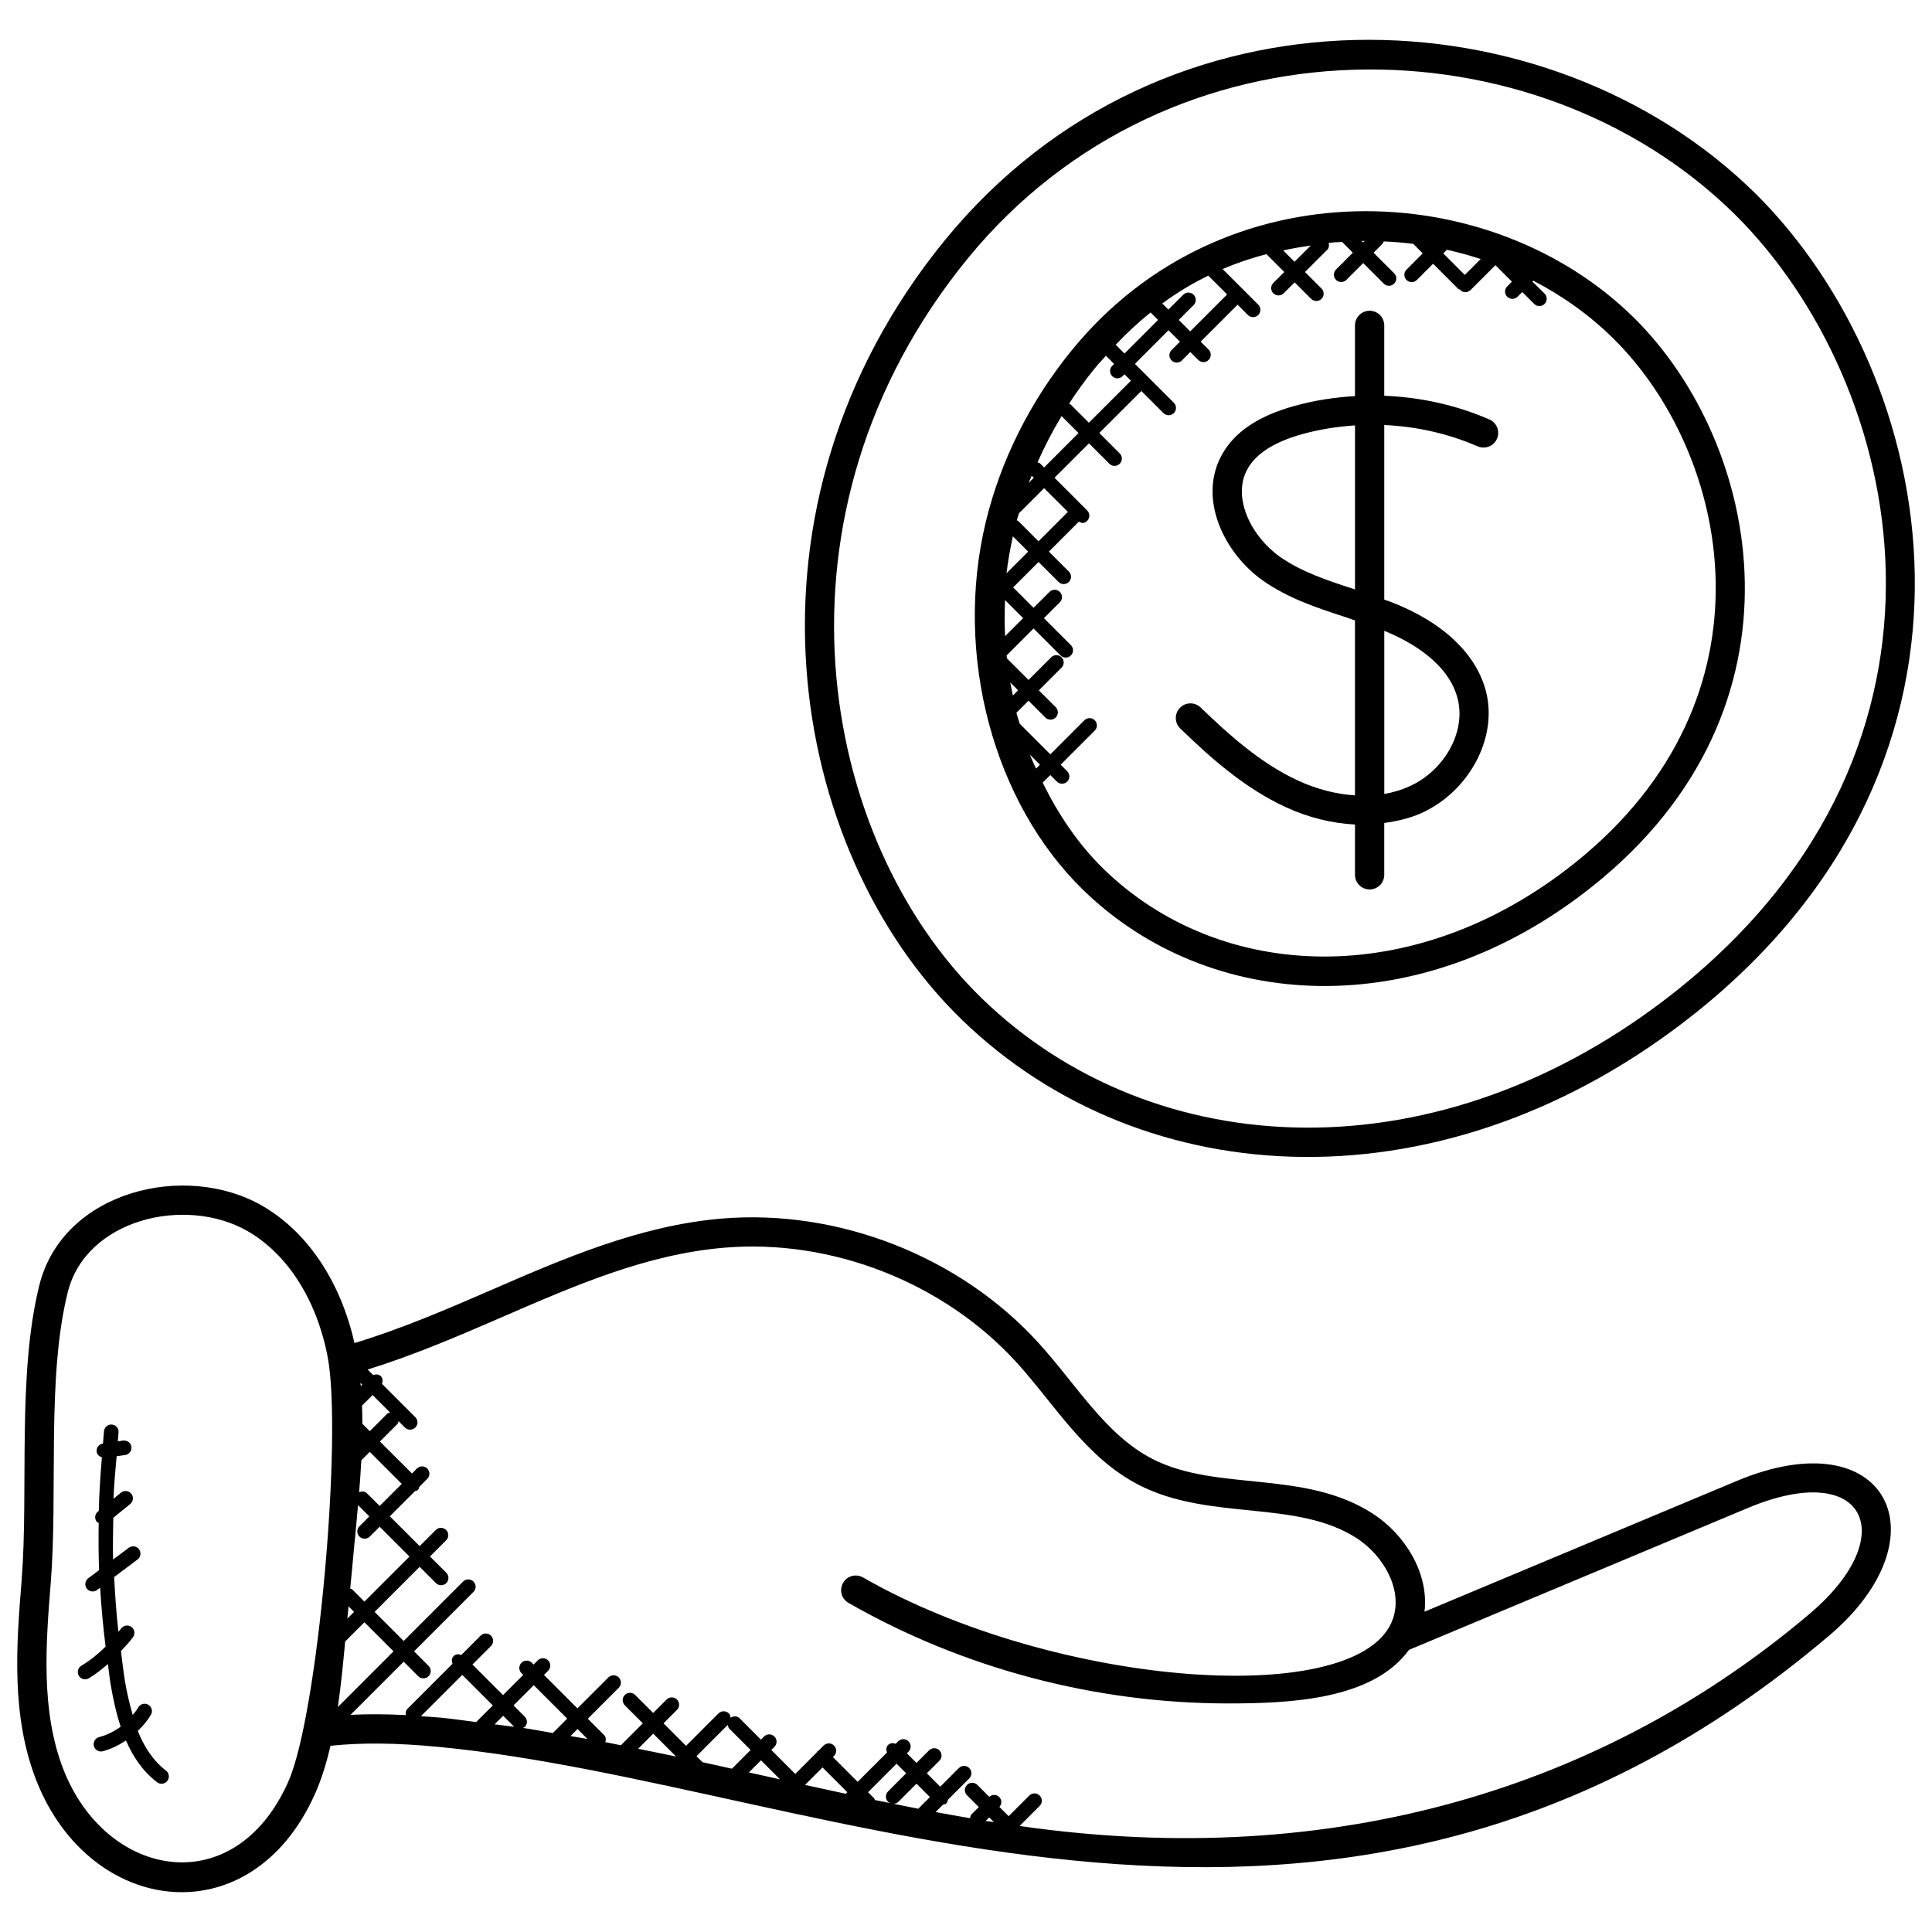
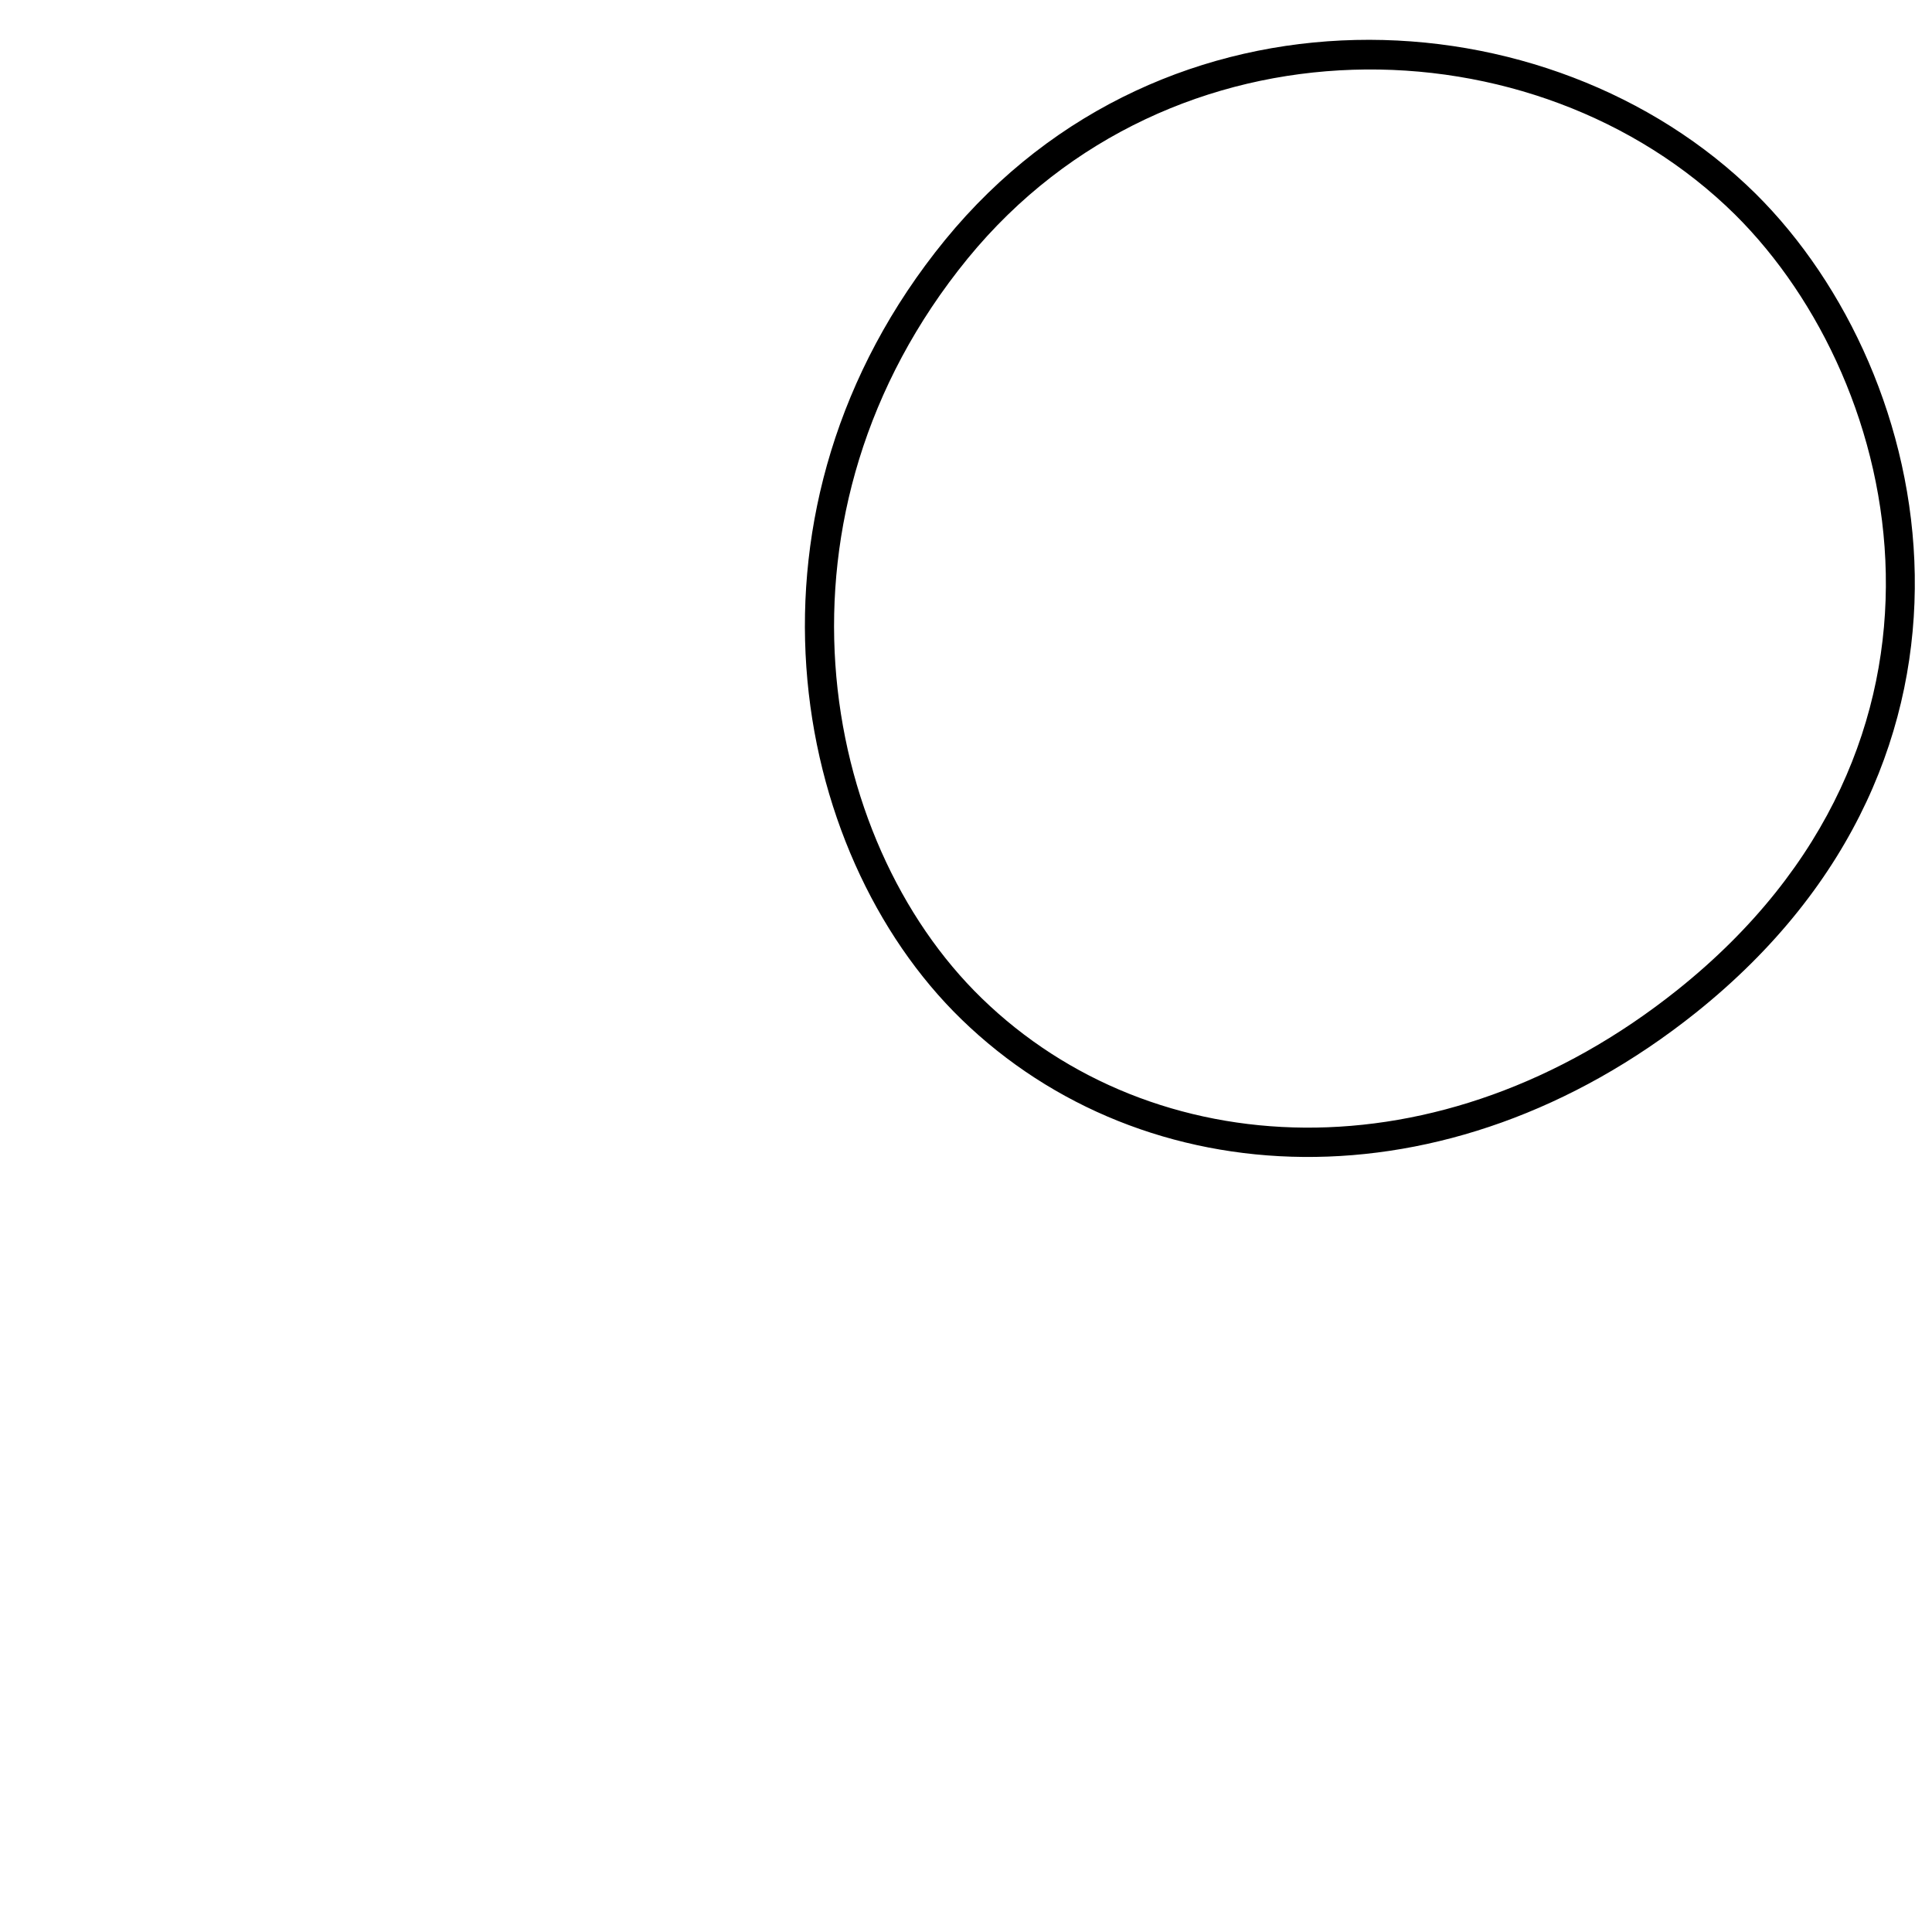
<svg xmlns="http://www.w3.org/2000/svg" id="Layer_1" enable-background="new 0 0 66 66" height="512" viewBox="0 0 66 66" width="512">
  <g>
-     <path d="m36.623 11.954c-1.424 1.741-2.443 3.777-2.95 5.888-1.086 4.524.256 9.575 3.34 12.57 4.29 4.166 11.464 4.605 17.403-.146 7.624-6.086 5.743-15.117 1.409-19.404-4.905-4.85-14.038-5.23-19.202 1.092zm13.417-2.562-.736-.736.124-.124c.391.087.776.193 1.154.317zm-3.475-1.11-.048-.048c.033-.001.067-.005.101-.005zm-1.785.104-.557.556-.389-.388c.307-.066.623-.121.946-.168zm-4.004 1.682c-.098-.098-.256-.098-.354 0l-.508.508-.209-.209c.499-.367 1.023-.684 1.573-.951l.643.643-1.262 1.262-.391-.391.508-.508c.098-.098.098-.256 0-.354zm-1.471.606.256.256-1.147 1.148-.3-.3c.384-.408.782-.773 1.191-1.104zm-1.909 1.913c.126-.155.257-.289.385-.434l.279.279-.065.065c-.098.098-.098.256 0 .354.097.097.255.098.354 0l.065-.065.22.22-1.436 1.435-.629-.629c-.014-.014-.034-.011-.05-.021.271-.415.562-.818.877-1.204zm-2.213 13.193.343.343-.134.134c-.071-.159-.146-.314-.209-.477zm-.67-2.465.267.267-.178.178c-.031-.148-.063-.296-.089-.445zm-.179-2.816.618.618-.617.616c-.021-.411-.018-.821-.001-1.234zm.268-2.176.521.521-.738.738c.049-.423.126-.842.217-1.259zm.178-.529c-.012-.012-.03-.009-.044-.018.023-.086.053-.171.078-.256.006-.005.014-.003.019-.008l.836-.835.811.811-1.003 1.003zm.358-1.295c.032-.083.073-.163.106-.246l.07.07zm.393-.667c-.024-.024-.058-.024-.088-.036.24-.541.512-1.069.822-1.581l.579.579-1.176 1.176zm18.261 13.653c-5.488 4.387-12.122 4.055-16.082.21-.855-.83-1.544-1.847-2.09-2.959l.26-.259.223.223c.099.099.257.096.354 0 .098-.098.098-.256 0-.354l-.223-.223 1.164-1.164c.098-.098.098-.256 0-.353-.099-.099-.257-.097-.354 0l-1.163 1.164-1.045-1.045c-.037-.126-.082-.248-.114-.375l.413-.413.575.575c.097.097.255.098.354 0 .098-.098.098-.256 0-.354l-.575-.575.775-.775c.098-.098.098-.256 0-.354s-.256-.098-.353 0l-.775.775-.739-.739c-.003-.033-.004-.066-.008-.1l.919-.919.921.921c.097.097.255.098.354 0 .098-.098.098-.256 0-.353l-.921-.921.544-.543c.098-.098.098-.256 0-.354-.097-.097-.255-.099-.354 0l-.544.543-.697-.697.868-.869.682.682c.097.097.255.098.353 0s.098-.256 0-.354l-.682-.682 1.023-1.023c.094.048.177.08.285-.028.098-.098.098-.256 0-.354l-1.116-1.117 1.176-1.176.697.697c.097.097.255.098.354 0 .098-.098.098-.256 0-.353l-.697-.698 1.436-1.435.756.756c.097.097.255.098.354 0 .098-.098.098-.256 0-.354l-1.329-1.329 1.147-1.148.391.391-.287.287c-.098.098-.098.256 0 .353.097.097.255.098.354 0l.287-.287.272.272c.097.097.255.098.353 0s.098-.256 0-.354l-.272-.272 1.262-1.262.351.352c.097.097.255.098.354 0 .098-.098.098-.256 0-.354l-1.217-1.217c.475-.201.972-.372 1.496-.509l.611.611-.374.373c-.098.098-.098.256 0 .354.099.099.257.096.354 0l.374-.373.563.563c.097.097.255.098.354 0 .098-.098.098-.256 0-.354l-.563-.563.759-.759c.065-.065.07-.151.049-.234.635-.067-.084.004.458-.035l.368.368-.575.575c-.098.098-.098.256 0 .354.097.097.255.098.354 0l.575-.575.703.703c.097.097.255.098.354 0 .098-.098.098-.256 0-.353l-.703-.703.315-.315c.02-.02.018-.048.03-.071.339.014.675.041 1.01.083l.324.325-.554.555c-.098.098-.098.256 0 .354.096.096.255.099.354 0l.554-.555.858.858c.017.017.042.015.063.026.004.004.002.01.006.014.097.097.255.098.354 0l.849-.849.563.564-.161.161c-.098.098-.098.256 0 .353.097.097.255.098.354 0l.161-.161.407.407c.099.099.257.096.354 0 .098-.098.098-.256 0-.354l-.414-.406.032-.032c1.01.524 1.938 1.188 2.74 1.982 3.962 3.919 5.782 12.233-1.33 17.912z" />
    <path d="m32.285 8.197c-7.469 9.154-5.355 20.883.56 26.625 6.223 6.048 16.585 6.564 25.091-.229 10.972-8.78 8.282-21.783 2.039-27.976-7.034-6.944-20.189-7.587-27.69 1.58zm25.025 25.615c-8.126 6.494-17.93 5.967-23.769.293-5.595-5.43-7.588-16.568-.482-25.275 6.936-8.474 19.409-8.218 26.211-1.501 5.838 5.79 8.552 18.077-1.96 26.483z" />
-     <path d="m50.88 14.33c-1.141-.496-2.361-.762-3.592-.81v-2.404c0-.276-.224-.5-.5-.5s-.5.224-.5.5v2.415c-.698.042-1.393.148-2.071.337-1.239.344-2.05.892-2.48 1.675-.82 1.491.074 3.355 1.414 4.297.867.608 1.86.933 2.821 1.245.106.035.21.074.316.109v5.977c-.634-.04-1.295-.205-1.945-.505-1.3-.598-2.399-1.603-3.329-2.498-.197-.19-.514-.187-.707.014-.191.198-.186.515.014.707.988.952 2.163 2.023 3.604 2.685.784.361 1.587.553 2.363.593v1.718c0 .276.224.5.5.5s.5-.224.5-.5v-1.771c.442-.061.871-.159 1.265-.336 1.607-.723 2.587-2.515 2.229-4.079-.303-1.324-1.462-2.438-3.264-3.135-.075-.029-.154-.052-.23-.08v-5.964c1.094.048 2.18.288 3.193.729.251.106.548-.006.658-.26.111-.254-.006-.549-.259-.659zm-1.072 9.591c.255 1.116-.477 2.41-1.665 2.944-.268.121-.555.206-.854.259v-5.574c.87.355 2.228 1.097 2.519 2.371zm-3.526-3.787c-.932-.304-1.812-.591-2.557-1.113-.957-.673-1.654-2.01-1.111-2.996.289-.527.919-.93 1.871-1.194.592-.164 1.197-.259 1.804-.299v5.605c-.003-.001-.005-.002-.007-.003z" />
-     <path d="m59.334 50.59-10.671 4.468c.159-1.342-.696-2.652-1.75-3.339-2.344-1.528-5.328-.746-7.538-1.877-1.602-.819-2.586-2.522-3.892-3.96-2.694-2.968-6.852-4.591-10.84-4.253-2.808.241-5.417 1.375-7.939 2.473-1.495.649-3.036 1.308-4.595 1.779-.472-2.1-1.608-3.805-3.156-4.693-2.634-1.513-6.808-.497-7.609 2.716-.763 3.068-.361 6.991-.606 10.095-.174 2.165-.371 4.619.513 6.85 1.83 4.612 7.331 5.322 9.512.427.237-.533.396-1.083.528-1.637 1.046-.112 2.225-.103 3.696.038 13.358 1.273 30.613 10.523 47.504-3.806 3.985-3.383 1.96-7.423-3.157-5.281zm-46.007-2.335c-.034.012-.072.014-.1.041l-.596.596-.252-.252c0-.207-.004-.415-.012-.622l.362-.361zm-1.048 4.236c.097.097.255.098.354 0l.336-.336 1.019 1.019-1.539 1.539-.416-.416c-.019-.019-.046-.017-.069-.029.384-4.053.163-1.724.267-2.851l.385.385-.336.336c-.099.097-.099.255-.001.353zm-.487 3.584.657-.657.994.994-1.901 1.902c.116-.819.176-1.456.25-2.239zm.074-.781.04-.419.19.189zm.67-4.28c-.074-.074-.176-.074-.267-.036.031-.363.053-.727.074-1.092l.288-.288 1.094 1.093-.755.755zm-.21-3.664c-.003-.037-.01-.073-.014-.11l.062.062zm-10.147 13.129c-.798-2.013-.611-4.344-.446-6.4.249-3.122-.145-7.023.581-9.933.624-2.509 4.031-3.301 6.141-2.091 1.362.781 2.359 2.342 2.735 4.281.514 2.648-.318 12.227-1.343 14.532-1.83 4.116-6.203 3.309-7.668-.389zm12.2-1.851 1.412-1.412 1.044 1.044-.568.568c-.396-.048-.79-.11-1.186-.148-.246-.023-.47-.036-.702-.052zm4.507.574c-.343-.057-.685-.124-1.029-.176.023-.012.051-.01.07-.029.098-.098.098-.256 0-.354l-.384-.384.69-.691 1.143 1.143zm.843-.136.34.34c-.193-.035-.387-.066-.58-.1zm-2.164-.076c-.223-.032-.447-.054-.67-.084l.293-.293zm7.296-.065c.01.045.018.092.053.128l.729.729-.639.639c-.335-.074-.669-.148-1.006-.222l-.205-.205zm-1.785 1.077c-.424-.09-.851-.175-1.277-.261l.516-.517.769.769zm2.506.547.414-.414.649.649c-.42-.094-.973-.215-1.063-.235zm2.516-.171.847.847-.053.053c-.465-.101-.929-.201-1.391-.303zm2.529-.128.328.328-.619.619c-.098.098-.098.256 0 .354.039.039.091.051.142.059-.197-.04-.395-.078-.592-.119-.01-.018-.008-.041-.023-.056l-.21-.21zm.745 1.54c-.283-.055-.565-.112-.847-.17.06-.003.119-.023.165-.068l.619-.619.458.458-.392.392c-.002.001-.001.004-.003.007zm2.581.457c-.093-.015-.187-.027-.28-.042l.119-.119zm27.891-7.138c-6.986 5.926-16.209 8.824-27.014 7.269l.686-.686c.098-.098.098-.256 0-.354s-.256-.098-.354 0l-.703.703c-.001.001 0 .003-.001.004l-.317-.317c.087-.098.088-.246-.006-.34-.094-.095-.242-.092-.34-.006l-.407-.407c-.099-.098-.257-.098-.354 0-.098.098-.098.256 0 .354l.403.403-.244.244c-.037.037-.047.087-.056.136-.392-.068-.785-.137-1.176-.21l.251-.25c.042-.011.087-.017.12-.05s.039-.078.05-.12l.729-.729c.098-.098.098-.256 0-.354s-.256-.098-.354 0l-.637.637-.458-.458.429-.429c.098-.098.098-.256 0-.354-.098-.099-.256-.097-.354 0l-.429.429-.328-.328.056-.056c.098-.098.098-.256 0-.354s-.256-.098-.353 0l-.084.084c-.089-.033-.187-.032-.259.039-.072.072-.072.17-.039.259l-1.002 1.002-.847-.847.039-.039c.098-.098.098-.256 0-.354s-.256-.098-.354 0l-.192.192c-.01.007-.024.005-.033.014s-.006.023-.014.033l-.73.731-.819-.819.106-.106c.098-.098.098-.256 0-.353-.098-.098-.256-.098-.354 0l-.106.106-.729-.729c-.085-.085-.211-.082-.307-.019-.007-.053-.02-.106-.061-.147-.098-.098-.256-.098-.354 0l-1.107 1.107-.769-.769.458-.459c.098-.098.098-.256 0-.354-.098-.099-.256-.097-.354 0l-.458.459-.615-.615c-.098-.098-.256-.098-.354 0s-.098.256 0 .354l.615.615-.75.75c-.177-.035-.352-.074-.53-.108.026-.085.022-.177-.045-.244l-.555-.555 1.057-1.057c.098-.098.098-.256 0-.354s-.256-.098-.354 0l-1.057 1.057-1.143-1.143.142-.142c.098-.098.098-.256 0-.354s-.256-.098-.354 0l-.142.142-.061-.061c-.097-.097-.255-.099-.354 0-.098.098-.098.256 0 .354l.061.061-.691.69-1.044-1.044.633-.633c.098-.098.098-.256 0-.354s-.256-.098-.354 0l-.66.66c-.09-.035-.189-.034-.262.038-.072.072-.073.172-.038.262l-1.539 1.539c-.06.06-.07.138-.057.215-.684-.036-1.304-.037-1.887-.009l1.815-1.815.496.496c.097.097.255.098.354 0 .098-.098.098-.256 0-.354l-.496-.496 2.03-2.03c.098-.098.098-.256 0-.354s-.256-.098-.354 0l-2.03 2.03-.994-.994 1.539-1.539.556.556c.097.097.255.098.354 0 .098-.098.098-.256 0-.354l-.556-.556.551-.551c.098-.098.098-.256 0-.354s-.256-.098-.353 0l-.551.551-1.019-1.018.859-.859c.036-.012.075-.014.103-.043.029-.028.031-.068.043-.103l.273-.273c.098-.098.098-.256 0-.354s-.256-.098-.353 0l-.17.17-1.094-1.093.596-.596c.028-.028.029-.065.041-.099l.218.218c.097.097.255.098.354 0 .098-.098.098-.256 0-.354l-1.14-1.14c.034-.089.033-.188-.039-.26s-.171-.073-.26-.039l-.189-.189c1.554-.482 3.068-1.129 4.537-1.767 2.563-1.114 4.982-2.166 7.627-2.393 3.682-.318 7.524 1.188 10.014 3.929 1.282 1.412 2.35 3.245 4.177 4.179 2.426 1.24 5.378.477 7.448 1.824.856.558 1.575 1.708 1.223 2.74-1.069 3.117-11.482 2.386-18.102-1.408-.241-.137-.547-.057-.683.185-.138.24-.055.546.185.683 3.916 2.244 8.447 3.435 12.965 3.435 2.115 0 4.943-.122 6.181-1.829l11.583-4.85c4.011-1.68 5.251.939 2.129 3.596z" />
-     <path d="m4.707 59.131c.17-.166.327-.345.448-.551.07-.118.031-.271-.088-.342-.118-.072-.273-.032-.342.088-.055.093-.123.176-.191.259-.108-.373-.197-.753-.261-1.125-.06-.352-.094-.706-.141-1.059.142-.157.295-.305.415-.479.078-.114.05-.269-.063-.349-.114-.076-.27-.049-.349.063-.026.038-.063.068-.091.105-.069-.621-.114-1.244-.144-1.868l.798-.598c.111-.083.134-.239.051-.35-.082-.112-.239-.131-.35-.051l-.536.401c-.013-.475-.001-.951.008-1.426l.578-.471c.106-.087.123-.244.035-.351-.086-.108-.244-.122-.352-.035l-.256.208c.02-.485.065-.969.108-1.453l.291-.041c.137-.02.232-.146.214-.282s-.135-.222-.282-.214l-.182.03c.01-.099.012-.198.024-.297.017-.138-.082-.262-.219-.277-.132-.017-.262.082-.277.219-.017.142-.02.285-.034.428l-.005.001c-.137.02-.231.146-.211.283.014.097.089.16.178.188-.053.609-.091 1.218-.107 1.828l-.03.025c-.107.087-.124.244-.037.352.016.02.043.017.064.03-.007.54-.007 1.079.014 1.618l-.371.278c-.11.083-.133.239-.05.351.049.065.124.1.2.1.053 0 .105-.017.15-.05l.107-.08c.04.673.102 1.344.186 2.013-.252.248-.525.474-.827.652-.119.07-.158.224-.089.343.047.079.131.123.216.123.043 0 .087-.011.127-.034.233-.138.444-.312.652-.488.034.234.054.469.094.702.081.473.185.966.342 1.438-.221.162-.47.286-.737.357-.133.035-.213.172-.177.306.029.111.131.185.241.185.021 0 .043-.003.064-.009.283-.075.546-.207.79-.367.24.553.573 1.055 1.064 1.427.046.034.099.051.151.051.075 0 .15-.034.199-.099.083-.11.062-.268-.048-.351-.446-.34-.748-.82-.962-1.355z" />
  </g>
</svg>